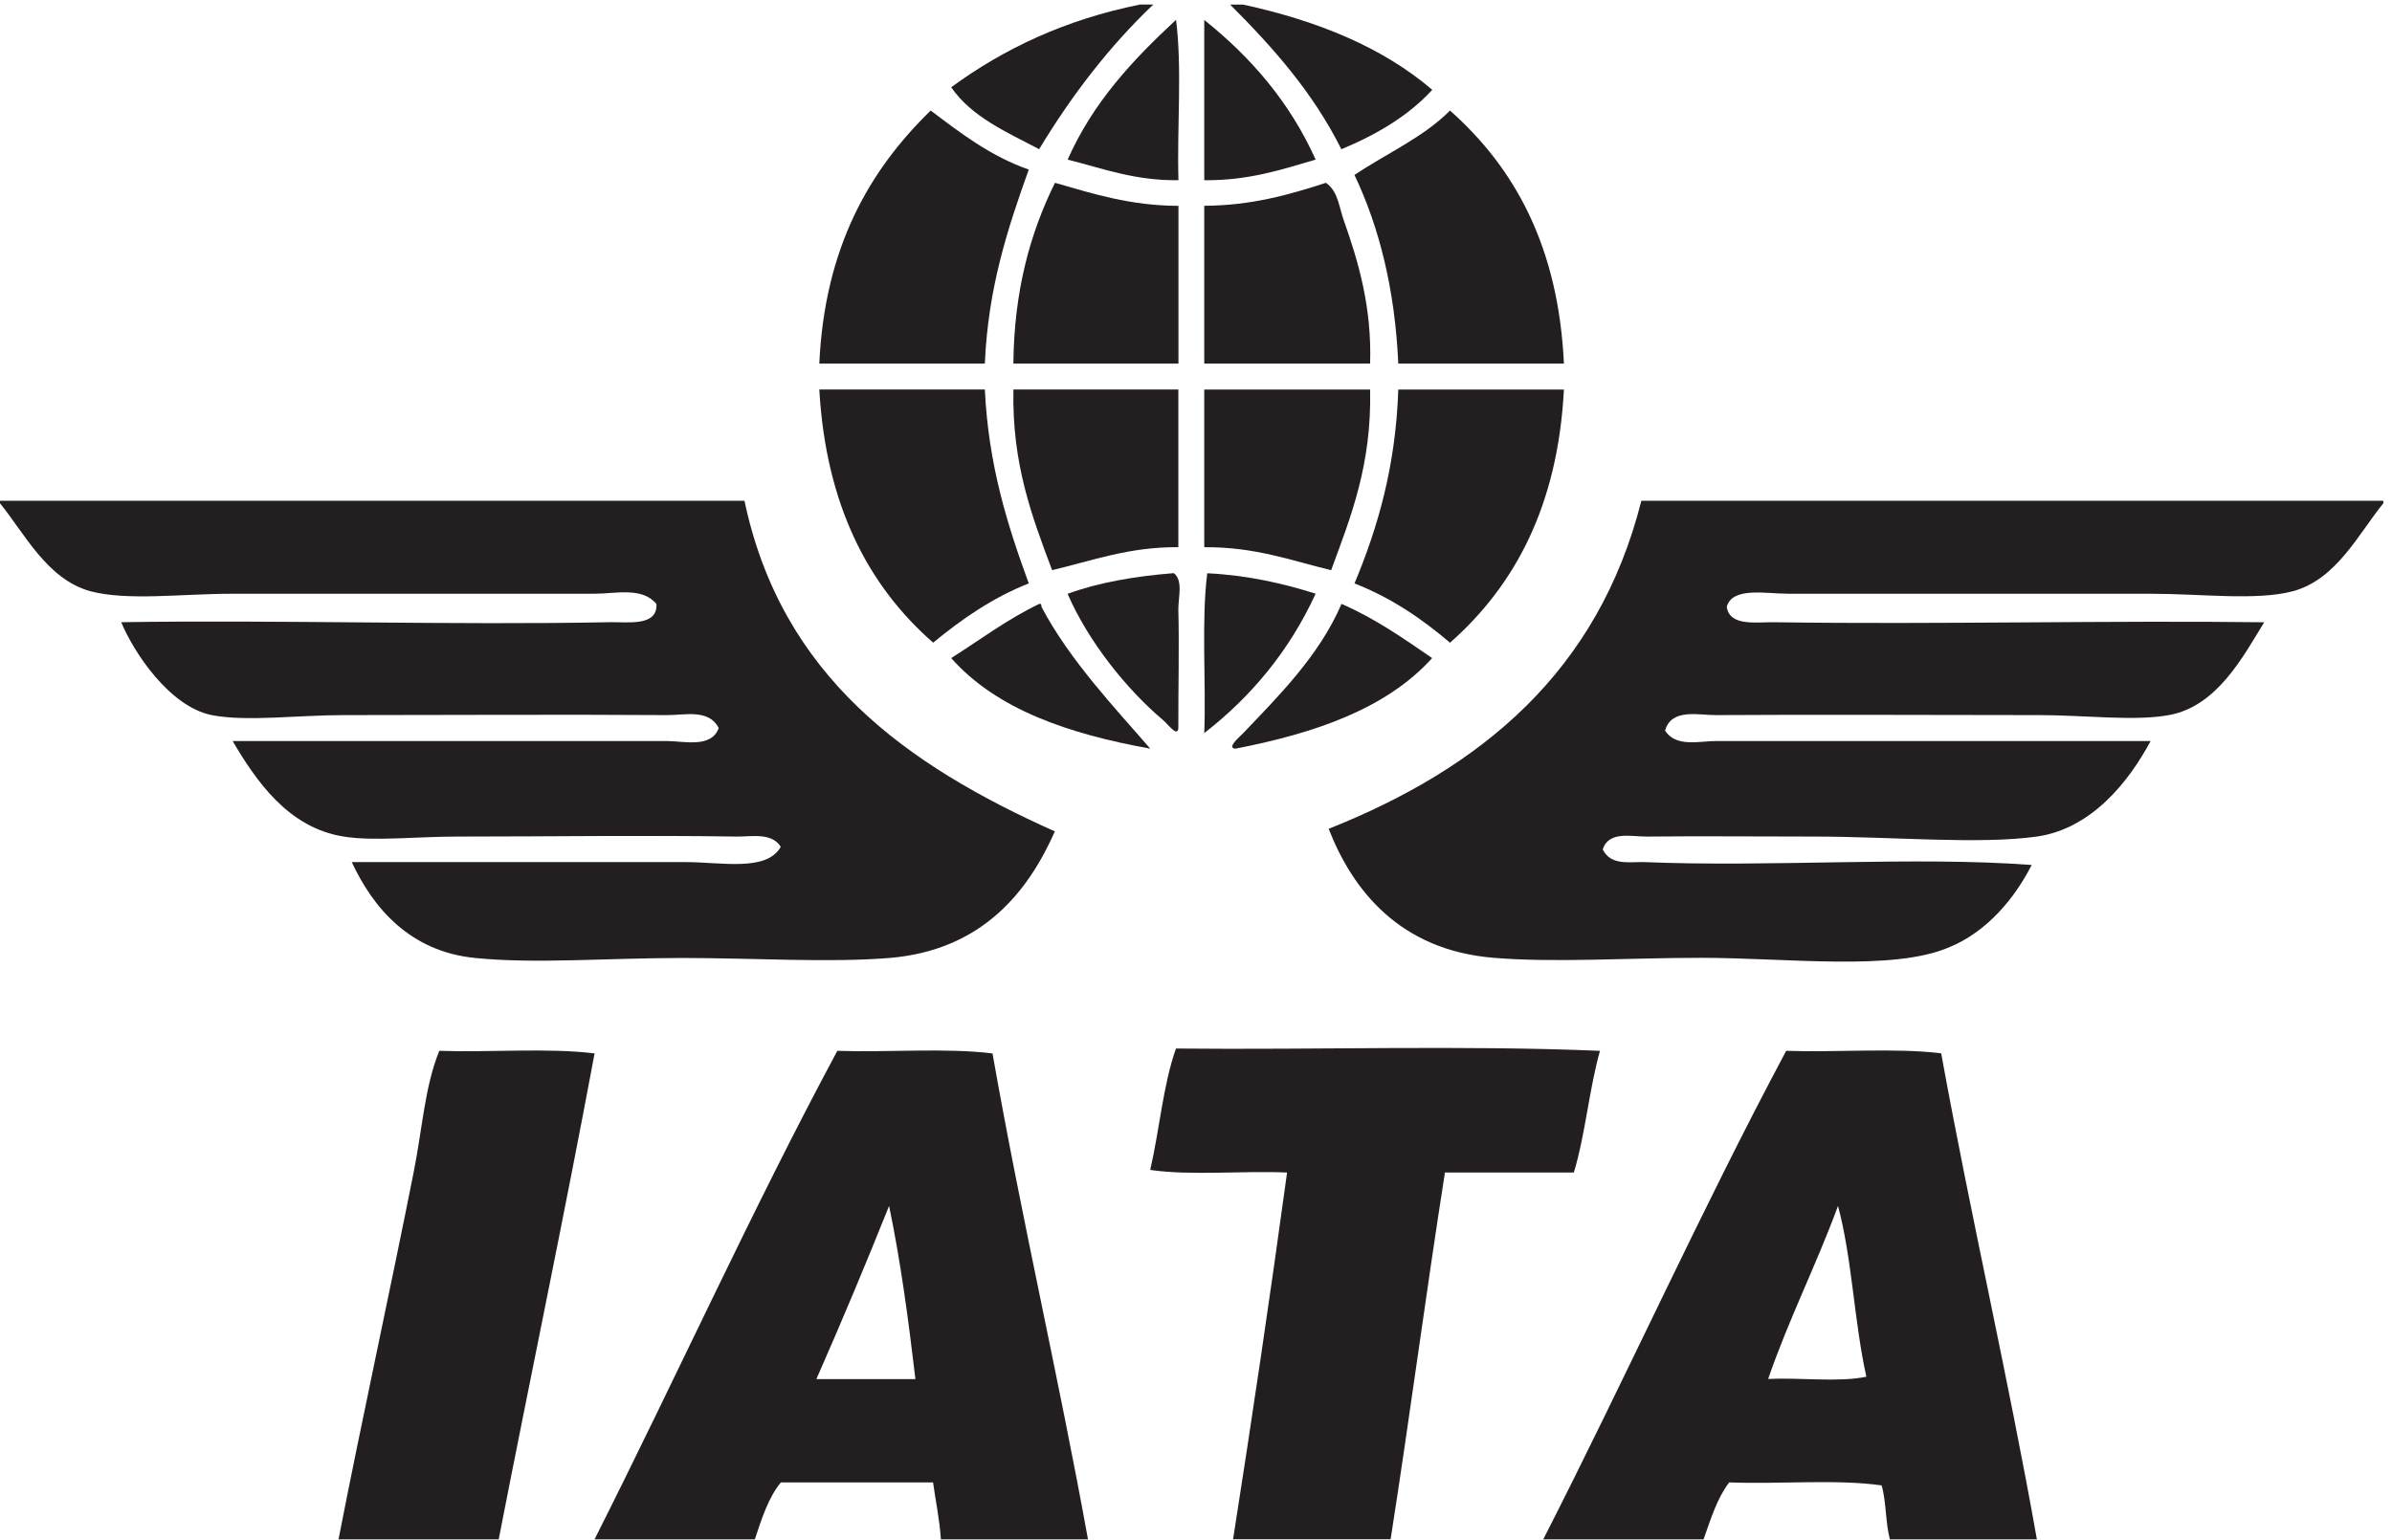
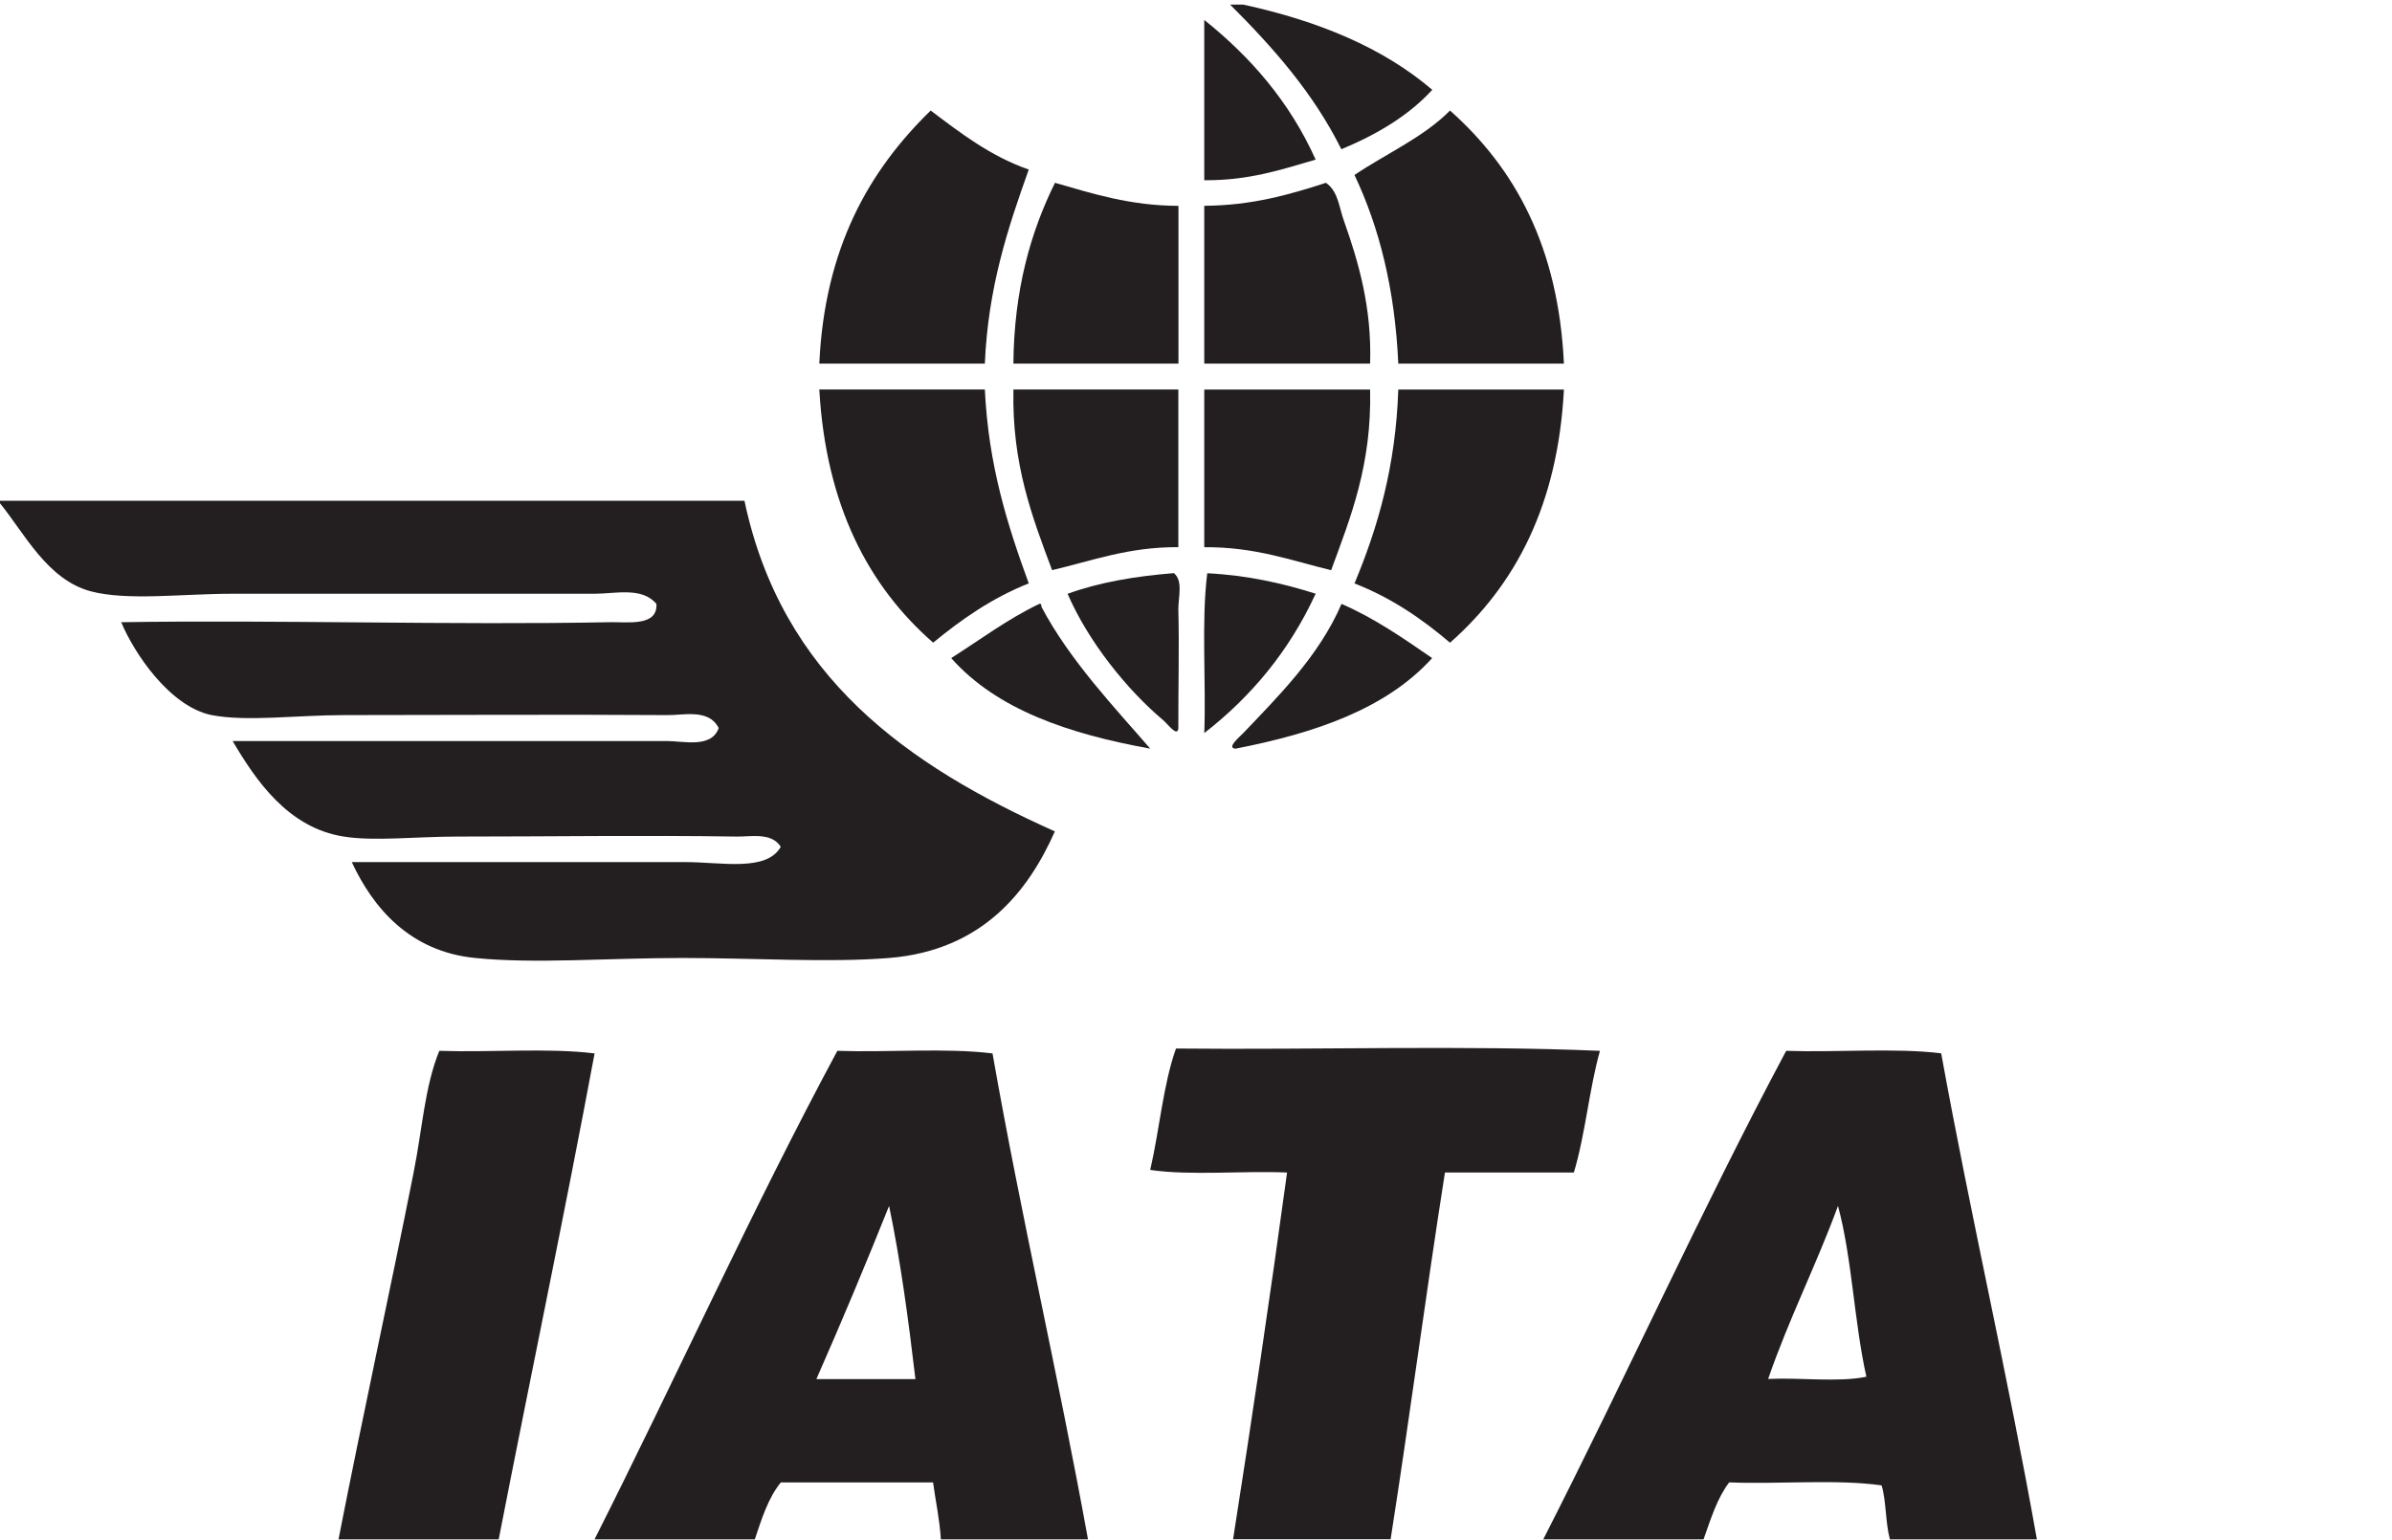
<svg xmlns="http://www.w3.org/2000/svg" width="205" height="132" viewBox="0 0 205 132" fill="none">
  <path d="M103.208 15.45C107.026 15.485 109.845 14.532 112.754 13.682C110.532 8.74 107.204 4.909 103.208 1.709V15.45Z" fill="#231F20" />
  <path d="M103.208 31.171H117.421C117.579 26.312 116.394 22.382 115.203 19C114.764 17.845 114.715 16.418 113.638 15.672C110.507 16.684 107.292 17.617 103.208 17.642V31.171Z" fill="#231F20" />
  <path d="M98.577 100.295C102.038 100.799 106.488 100.354 110.305 100.517C108.863 111.084 107.307 121.561 105.678 131.954H119.179C120.808 121.561 122.206 110.871 123.836 100.517H134.882C135.866 97.269 136.195 93.368 137.12 90.085C125.475 89.591 112.833 90.011 100.784 89.887C99.688 92.963 99.372 96.849 98.577 100.295Z" fill="#231F20" />
  <path d="M103.208 46.911C107.554 46.877 110.641 48.047 114.082 48.882C115.766 44.309 117.569 39.836 117.421 33.398H103.208V46.911Z" fill="#231F20" />
  <path d="M105.426 0.395C109.095 4.065 112.532 7.925 114.957 12.794C117.964 11.545 120.7 9.94 122.749 7.699C118.527 4.089 113.001 1.798 106.552 0.395H105.426Z" fill="#231F20" />
  <path d="M103.209 62.845C107.228 59.719 110.492 55.814 112.754 50.896C109.959 50.012 106.927 49.316 103.465 49.143C102.947 53.271 103.372 58.366 103.209 62.845Z" fill="#231F20" />
  <path d="M151.534 118.213C153.308 113.068 155.648 108.477 157.52 103.381C158.73 107.859 158.907 113.355 159.953 118.021C157.593 118.524 154.256 118.08 151.534 118.213ZM153.08 90.085C145.796 103.727 139.327 118.129 132.26 131.964H145.998C146.616 130.226 147.159 128.434 148.197 127.081C152.502 127.254 157.342 126.785 161.258 127.338C161.663 128.686 161.583 130.547 161.969 131.964H174.566C172.067 117.873 168.917 104.364 166.364 90.297C162.369 89.813 157.425 90.233 153.08 90.085Z" fill="#231F20" />
-   <path d="M153.302 50.901H184.314C188.699 50.901 193.376 51.513 196.502 50.684C200.249 49.676 202.136 45.746 204.259 43.144V42.927H140.669C136.98 57.552 126.972 65.842 113.87 71.051C115.934 76.349 119.998 81.469 128.027 82.111C133.218 82.545 139.623 82.111 145.751 82.111C153.228 82.111 162.191 83.271 167.015 81.222C170.304 79.889 172.69 76.966 174.121 74.151C163.983 73.396 151.855 74.359 140.878 73.904C139.583 73.88 138.052 74.211 137.356 72.818C137.875 71.199 139.85 71.732 141.119 71.717C145.741 71.668 150.433 71.717 155.515 71.717C162.191 71.717 169.574 72.409 174.556 71.717C179.218 71.051 182.413 67.071 184.314 63.526H147.08C145.653 63.526 143.627 64.094 142.7 62.632C143.243 60.672 145.653 61.329 147.08 61.304C155.845 61.245 165.548 61.304 174.778 61.304C178.659 61.304 182.916 61.847 185.879 61.304C189.998 60.559 192.215 56.327 194.047 53.345C180.902 53.177 166.057 53.542 152.215 53.345C150.567 53.3 148.246 53.76 147.984 52.017C148.487 50.284 151.292 50.901 153.302 50.901Z" fill="#231F20" />
  <path d="M134.032 33.398H119.836C119.618 39.959 118.088 45.218 116.083 50.017C119.268 51.256 121.895 53.078 124.27 55.098C129.83 50.195 133.509 43.356 134.032 33.398Z" fill="#231F20" />
  <path d="M106.552 62.845C106.216 63.195 105.095 64.109 105.875 64.183C112.754 62.845 118.823 60.746 122.739 56.416C120.29 54.737 117.875 53.034 114.971 51.77C113.046 56.258 109.48 59.759 106.552 62.845Z" fill="#231F20" />
  <path d="M116.083 15.001C118.216 19.498 119.554 24.826 119.836 31.171H134.032C133.558 21.132 129.82 14.408 124.27 9.476C121.994 11.776 118.808 13.164 116.083 15.001Z" fill="#231F20" />
-   <path d="M91.5 13.682C94.517 14.442 97.253 15.495 100.996 15.449C100.863 10.952 101.322 5.857 100.789 1.698C97.1 5.125 93.688 8.74 91.5 13.682Z" fill="#231F20" />
  <path d="M70.216 31.171H84.404C84.68 24.658 86.369 19.567 88.167 14.537C84.853 13.371 82.33 11.411 79.762 9.476C74.488 14.61 70.676 21.232 70.216 31.171Z" fill="#231F20" />
-   <path d="M81.52 7.481C83.268 10.023 86.246 11.312 89.056 12.789C91.836 8.192 95.046 3.995 98.838 0.39H97.698C91.243 1.695 86.019 4.187 81.52 7.481Z" fill="#231F20" />
  <path d="M79.974 55.093C82.404 53.098 85.006 51.266 88.167 50.012C86.344 45.02 84.715 39.9 84.404 33.393H70.216C70.784 43.297 74.404 50.229 79.974 55.093Z" fill="#231F20" />
  <path d="M100.601 49.133C97.248 49.4 94.162 49.933 91.495 50.906C93.268 54.999 96.576 59.122 99.688 61.739C100.033 62.015 100.927 63.254 100.986 62.425C100.976 59.122 101.07 55.33 100.986 52.234C100.986 51.158 101.406 49.77 100.601 49.133Z" fill="#231F20" />
  <path d="M0 42.927V43.144C2.114 45.746 4.044 49.671 7.748 50.684C10.933 51.528 15.526 50.901 19.936 50.901H50.958C52.74 50.901 55.022 50.294 56.256 51.77C56.385 53.745 53.728 53.3 52.261 53.34C38.874 53.602 23.679 53.128 10.39 53.34C11.442 55.893 14.514 60.573 18.143 61.304C21.15 61.887 25.456 61.304 29.471 61.304C38.558 61.304 47.916 61.24 57.155 61.304C58.582 61.329 60.755 60.731 61.594 62.415C60.972 64.168 58.582 63.526 57.155 63.526H19.936C21.921 66.893 24.691 70.982 29.471 71.717C32.034 72.137 35.688 71.717 39.195 71.717C47.012 71.717 55.17 71.594 63.15 71.717C64.394 71.732 66.133 71.342 66.913 72.596C65.688 74.754 61.871 73.904 58.701 73.904H30.148C31.96 77.815 35.13 81.582 40.73 82.125C45.802 82.644 52.162 82.125 58.468 82.125C64.602 82.125 71.061 82.545 76.207 82.125C84.221 81.469 88.147 76.373 90.404 71.273C77.723 65.6 66.987 58.016 63.802 42.927H0Z" fill="#231F20" />
  <path d="M37.649 90.085C36.395 93.16 36.192 96.814 35.447 100.517C33.442 110.634 31.052 121.511 29.012 131.964H42.74C45.447 118.08 48.34 104.329 50.958 90.307C46.977 89.813 42.034 90.233 37.649 90.085Z" fill="#231F20" />
  <path d="M76.197 103.381C77.175 108.072 77.851 113.093 78.454 118.228H69.965C72.118 113.34 74.187 108.402 76.197 103.381ZM66.923 127.081H79.965C80.192 128.735 80.528 130.266 80.636 131.964H93.243C90.7 117.907 87.54 104.428 85.061 90.307C81.056 89.813 76.147 90.233 71.762 90.085C64.459 103.677 57.96 118.08 50.953 131.964H64.691C65.278 130.201 65.846 128.389 66.923 127.081Z" fill="#231F20" />
  <path d="M90.167 48.877C93.629 48.067 96.705 46.882 100.987 46.907V33.393H86.853C86.715 39.777 88.458 44.314 90.167 48.877Z" fill="#231F20" />
  <path d="M100.997 17.648C96.849 17.632 93.688 16.61 90.414 15.672C88.315 19.919 86.908 24.875 86.849 31.171H100.997V17.648Z" fill="#231F20" />
  <path d="M98.577 64.178C95.678 60.82 91.673 56.623 89.253 52.017C89.253 51.869 89.253 51.725 89.056 51.775C86.31 53.093 84.014 54.836 81.52 56.416C85.416 60.82 91.579 62.919 98.577 64.178Z" fill="#231F20" />
</svg>